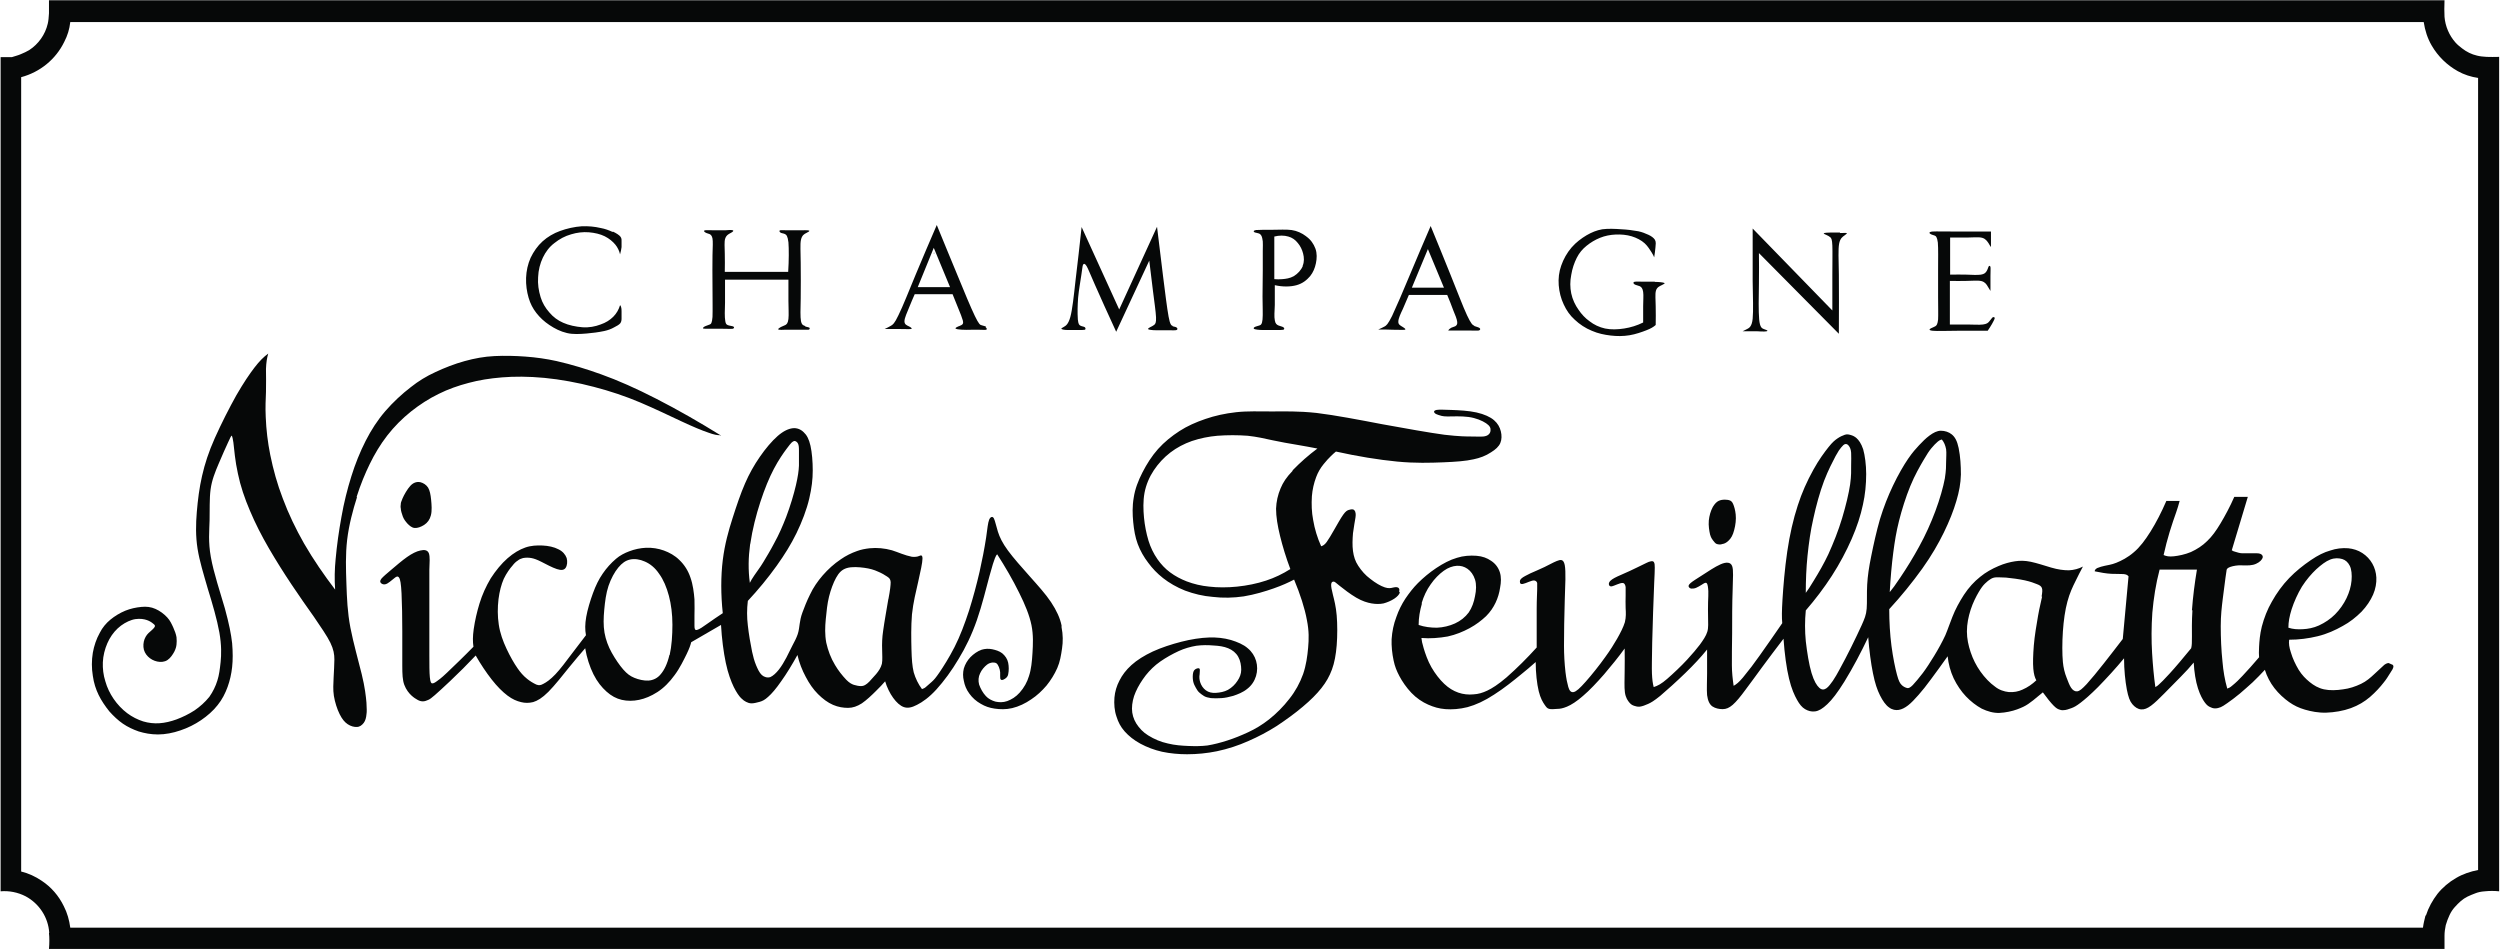
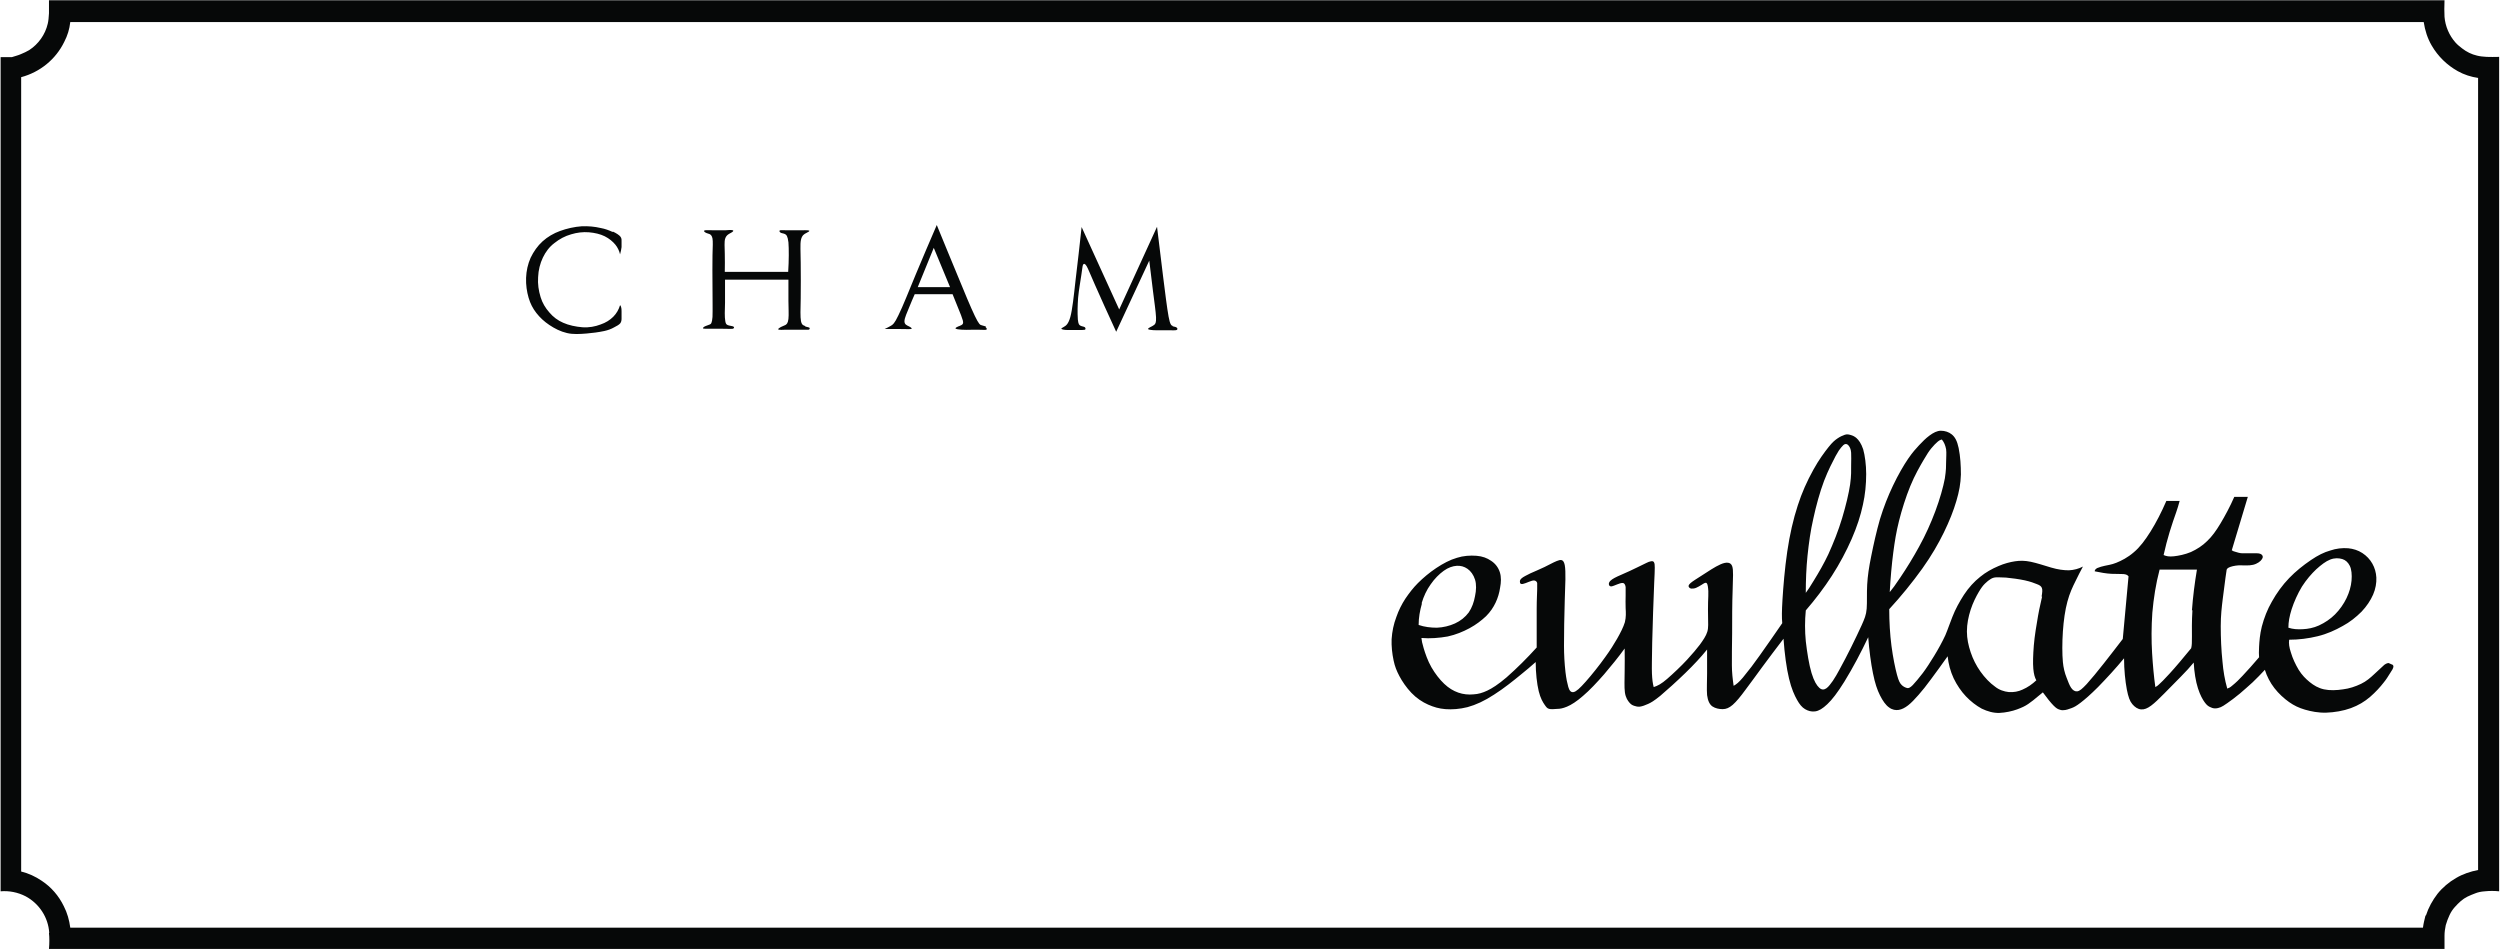
<svg xmlns="http://www.w3.org/2000/svg" id="uuid-7dd9530d-c4f1-46ce-b1ae-06c0e03dd3c8" width="35.18mm" height="13.35mm" viewBox="0 0 99.72 37.86">
  <g id="uuid-eb8fd84d-fa0d-4c66-b0af-6579edcb1561">
    <g>
      <path d="m1.94,37.22c-.04-.61-.4-1.16-.94-1.45-.31-.16-.66-.23-1-.2V2.28h.45c.12-.04.25-.07.36-.12.12-.05.23-.1.33-.16.37-.24.64-.62.74-1.05.03-.12.04-.26.05-.42,0-.17,0-.34,0-.52h95.6c-.01.24-.01.48,0,.66.03.38.19.75.44,1.03.08.09.17.16.26.23.18.14.38.24.6.29.12.03.23.04.38.05.15,0,.32.01.5,0v33.3c-.19-.02-.38-.02-.57,0-.16.01-.28.04-.38.08s-.21.08-.31.13c-.1.05-.19.11-.27.18s-.16.15-.24.24c-.08.09-.15.19-.21.32-.06.13-.11.26-.15.4-.03.14-.05.28-.05.42,0,.16,0,.34,0,.53H1.93c.02-.23.02-.46,0-.63h0Zm94.85-.69c.1-.31.26-.6.46-.86.2-.25.46-.47.74-.63.27-.16.57-.26.88-.32V3.11c-.28-.04-.56-.13-.81-.27-.43-.24-.79-.59-1.04-1.02-.17-.29-.27-.61-.32-.94H2.78c-.03.28-.11.54-.24.79-.34.7-.97,1.21-1.72,1.41v31.7c.29.07.57.2.82.37.38.25.68.6.88,1.01.14.27.22.56.26.86h93.89c.02-.16.06-.32.1-.48h0Z" style="fill:#060808; fill-rule:evenodd;" />
-       <path d="m14.21,19.82c.16-.5.33-.91.52-1.3s.42-.78.7-1.14c.28-.36.6-.68.95-.96.34-.27.71-.51,1.1-.7.38-.19.78-.33,1.2-.44.41-.11.84-.18,1.33-.22s1.05-.04,1.69.02c.63.06,1.34.19,1.98.36.65.17,1.25.37,1.84.62s1.17.53,1.64.75c.47.22.83.37,1.07.45.24.09.37.11.5.11-.84-.52-1.69-1.01-2.57-1.46-.8-.41-1.52-.73-2.19-.97-.58-.21-1.17-.39-1.78-.53-.41-.09-.83-.15-1.25-.18-.41-.03-.82-.04-1.23-.02-.41.02-.79.09-1.19.2s-.81.27-1.17.44c-.35.16-.68.36-.98.6-.34.26-.71.6-1.02.96s-.56.75-.78,1.18c-.23.45-.42.93-.57,1.41-.16.51-.3,1.06-.4,1.64-.1.55-.18,1.11-.23,1.67-.04.4-.05.81-.02,1.22-.45-.59-.87-1.2-1.24-1.84-.33-.58-.62-1.18-.85-1.8-.22-.57-.38-1.15-.5-1.74-.1-.5-.16-1-.18-1.51-.02-.41,0-.69.01-1s0-.66,0-.92c.01-.26.04-.44.09-.61-.19.14-.35.3-.55.56s-.43.6-.72,1.1c-.28.5-.61,1.15-.86,1.71s-.4,1.03-.51,1.51c-.11.48-.17.96-.21,1.44-.04.48-.05.97.03,1.47.08.5.24,1.01.41,1.6.18.58.37,1.23.46,1.74.09.51.08.89.05,1.18s-.06.52-.13.74c-.07.23-.18.45-.32.65-.17.21-.37.39-.59.54-.23.15-.48.27-.72.36-.47.17-.89.21-1.33.08-.22-.07-.44-.18-.64-.33s-.39-.35-.54-.57c-.15-.22-.26-.45-.33-.7-.08-.25-.11-.51-.1-.76.01-.26.08-.53.18-.76.1-.23.24-.43.41-.59.17-.16.38-.28.57-.34.19-.06.38-.05.51-.02s.22.08.29.13c.07.05.12.09.12.13s-.05.1-.13.17c-.08.07-.18.15-.24.26-.07.12-.1.26-.09.41s.08.28.18.38c.1.1.23.17.37.2.14.03.29.02.41-.06.12-.08.21-.22.27-.33.06-.12.08-.2.09-.29s.01-.18,0-.29c-.02-.12-.07-.26-.13-.39s-.12-.27-.24-.4c-.13-.14-.29-.26-.47-.34-.18-.08-.36-.1-.56-.08-.22.02-.44.07-.64.15-.22.09-.43.22-.6.36-.17.14-.32.32-.42.52-.14.25-.23.52-.28.8-.05.3-.05.62,0,.92.04.29.12.53.23.76.11.23.27.46.43.66.17.19.35.36.54.49s.4.23.63.31c.23.07.48.12.77.12s.6-.06.89-.16c.3-.1.58-.24.83-.41.25-.17.48-.37.66-.6.18-.22.31-.48.4-.73.09-.25.15-.51.18-.79s.03-.59,0-.95c-.04-.36-.12-.77-.29-1.39-.18-.62-.45-1.43-.56-2.05-.11-.62-.06-1.04-.05-1.47.01-.42-.01-.85.04-1.23.05-.37.18-.69.32-1.02.14-.33.29-.67.38-.86.09-.19.11-.24.13-.26.02-.01.04.01.08.27.03.26.07.75.18,1.24.1.49.27.99.48,1.48.21.5.46.99.75,1.49.29.5.6.99.92,1.47.31.46.6.88.88,1.27.27.4.53.77.66,1.04s.16.46.16.67c0,.22-.02.46-.03.71s-.03.49.01.74.13.53.23.73c.1.2.2.32.32.4.12.08.26.12.37.11.11,0,.2-.07.27-.16s.1-.22.11-.34c.02-.12.01-.23,0-.47-.02-.24-.06-.61-.19-1.14s-.33-1.23-.45-1.85c-.12-.63-.14-1.18-.16-1.76s-.04-1.15.03-1.75c.07-.59.23-1.19.39-1.69h0Z" style="fill:#060808; fill-rule:evenodd;" />
-       <path d="m16.73,19.24c-.13-.02-.26.02-.38.15s-.25.36-.31.5-.07.18-.07.23c0,.04-.02.09,0,.17,0,.08.04.21.08.32s.11.2.19.29c.08.08.17.16.28.17.12.01.25-.04.38-.12.14-.09.23-.22.27-.38.05-.18.03-.43.01-.63-.02-.2-.05-.36-.12-.48-.07-.11-.19-.19-.32-.22h0Zm12.02-1.84s0-.02-.01-.02c0,0-.02,0-.01.02,0,0,.02,0,.03,0Zm13.59,7.56c-.06-.29-.2-.6-.42-.93-.22-.33-.53-.67-.85-1.03-.32-.36-.65-.73-.87-1.03-.22-.3-.33-.53-.4-.75-.07-.22-.11-.43-.16-.53s-.14-.07-.19.05c-.05.13-.07.35-.12.71-.07.46-.16.91-.26,1.36-.12.52-.26,1.04-.42,1.55-.17.52-.36,1.03-.58,1.46s-.45.79-.6,1.01c-.15.22-.22.3-.31.38-.08.07-.16.14-.24.21-.04.04-.1.06-.15.08-.15-.2-.26-.43-.33-.67-.06-.25-.08-.52-.09-.92-.01-.4-.02-.91.02-1.39.05-.48.16-.91.25-1.31s.17-.76.17-.92c0-.16-.07-.13-.14-.1s-.16.04-.28.03c-.14-.03-.28-.07-.41-.12-.14-.05-.26-.1-.39-.14-.29-.08-.59-.11-.89-.08-.17.02-.34.05-.5.11-.23.08-.45.19-.65.33-.27.18-.51.4-.72.64-.2.23-.38.49-.51.77-.13.26-.23.52-.3.71s-.09.32-.11.45c-.02.13-.03.27-.08.42-.05.15-.13.3-.21.45-.08.15-.15.31-.24.48-.09.17-.19.34-.3.48-.11.14-.23.25-.34.3-.12.04-.25,0-.34-.08-.1-.09-.17-.25-.23-.39-.07-.17-.12-.35-.16-.54-.07-.35-.13-.69-.17-1.05-.04-.33-.04-.65,0-.98.41-.44.8-.91,1.15-1.4.32-.45.57-.85.79-1.3.22-.45.41-.95.51-1.38s.14-.77.14-1.12c0-.36-.03-.72-.09-.99s-.15-.43-.27-.54c-.12-.12-.28-.18-.44-.16-.17.02-.37.11-.6.31s-.49.51-.71.83c-.23.33-.43.69-.59,1.06-.18.41-.34.89-.5,1.39-.16.5-.31,1.03-.39,1.67-.08.64-.08,1.39,0,2.12-.21.14-.42.28-.6.41-.18.13-.34.24-.43.26-.09.02-.1-.06-.1-.17,0-.11,0-.24,0-.41s.01-.37,0-.64c-.02-.26-.06-.59-.16-.87-.09-.27-.24-.51-.44-.7-.18-.18-.4-.3-.62-.38s-.47-.12-.71-.11c-.23.01-.46.06-.67.14-.19.07-.38.17-.53.3-.2.17-.38.37-.53.59-.16.23-.28.48-.39.78-.11.3-.22.66-.27.95s-.05.51-.01.73c-.18.24-.37.48-.58.76-.21.28-.44.59-.64.8-.2.21-.36.32-.48.38-.11.06-.17.07-.28.03-.13-.06-.26-.14-.37-.23-.15-.12-.27-.26-.38-.42-.14-.2-.3-.48-.44-.78s-.26-.62-.31-.97c-.05-.33-.05-.67-.01-1.01.04-.31.11-.58.21-.81.11-.23.25-.42.35-.53.06-.08.13-.15.21-.2.06-.05.13-.08.21-.1.11-.02.22-.02.33,0,.11.02.22.06.4.15.18.09.43.23.62.29.18.06.29.04.35-.05s.08-.25.04-.39c-.05-.14-.16-.27-.33-.35-.17-.09-.4-.14-.63-.15s-.46,0-.69.08c-.23.08-.47.22-.71.43s-.47.49-.67.8c-.19.32-.34.65-.45,1.01-.1.33-.18.67-.23,1.02-.04.29-.04.5-.01.7-.39.4-.8.79-1.05,1.03s-.36.31-.43.36-.13.08-.17.07c-.04,0-.07-.05-.09-.24-.02-.19-.02-.52-.02-.89,0-.37,0-.77,0-1.19,0-.42,0-.85,0-1.23,0-.38,0-.7,0-.98.01-.28.03-.53-.02-.66-.05-.13-.18-.15-.34-.11-.15.03-.33.12-.53.26-.2.14-.43.34-.62.5-.19.16-.33.28-.4.36-.07.09-.06.14-.02.18s.1.06.16.05c.06-.01.13-.05.19-.1s.14-.11.2-.16.12-.08.17-.01c.05.07.08.24.1.63s.03.98.03,1.51,0,1.02,0,1.37c0,.35.01.58.08.77.07.19.19.34.29.43.1.09.17.13.24.17s.14.06.21.06c.08,0,.15-.03.22-.06.07-.03.13-.08.26-.19.13-.11.32-.29.61-.56.35-.33.69-.67,1.02-1.02.2.35.42.68.64.96s.43.49.63.64c.2.15.37.22.54.26.16.04.31.04.48,0,.17-.05.36-.16.61-.41s.58-.67.83-.98c.26-.32.45-.54.64-.76.06.37.18.74.33,1.04s.33.52.52.69c.19.17.39.28.61.33.22.05.45.05.69,0s.48-.15.73-.31.49-.4.69-.68c.21-.28.37-.62.48-.84.11-.23.15-.35.18-.47l1.19-.69c.03.54.1,1.08.19,1.51s.21.74.32.97c.11.22.21.36.29.44s.14.12.2.15c.06.03.13.06.22.06.09,0,.21-.03.32-.06.11-.03.21-.08.34-.2.14-.12.32-.33.52-.62.21-.29.44-.67.65-1.05.07.31.19.61.33.87.14.27.3.5.49.69.19.19.39.34.6.43s.41.12.6.12c.19,0,.36-.06.55-.18.19-.13.4-.33.56-.49s.27-.27.37-.39c.07.24.19.48.32.66.13.18.28.32.43.37s.31.02.52-.09c.22-.11.49-.3.78-.62s.61-.75.88-1.21c.28-.46.52-.95.73-1.55.21-.6.38-1.31.5-1.75.12-.44.18-.62.22-.72.04-.1.06-.13.09-.16.32.5.62,1.01.88,1.54.24.48.41.9.49,1.29.08.4.06.77.04,1.11-.02.34-.05.65-.14.92-.07.24-.2.47-.37.66-.15.17-.33.28-.5.34-.17.06-.33.05-.47.02-.14-.04-.28-.11-.38-.22-.12-.13-.21-.29-.27-.46-.04-.15-.03-.31.04-.45.06-.14.18-.27.27-.34.06-.05.14-.08.22-.09.06,0,.11,0,.16.03.08.06.14.23.15.36,0,.06,0,.12,0,.17,0,.06,0,.11.04.13.03.02.09,0,.15-.04.07-.04.12-.11.13-.18.03-.15.03-.31,0-.46-.03-.15-.12-.28-.24-.38-.12-.09-.26-.13-.4-.16-.14-.03-.29-.02-.42.02-.17.06-.32.17-.45.3-.12.13-.21.28-.26.45-.04.16-.04.33,0,.49.03.17.1.35.22.51.12.17.28.31.46.41.17.1.34.16.55.19.21.03.45.04.7-.02.26-.06.53-.19.76-.35.23-.15.43-.34.61-.55.17-.21.32-.45.43-.7s.15-.51.19-.78.04-.55-.02-.85h0Zm-12.42-3.27c.08-.55.23-1.14.4-1.66.17-.52.35-.96.54-1.32.19-.36.38-.63.5-.79s.16-.21.2-.25c.04-.04.1-.08.14-.07s.09.04.12.1c.03.06.04.13.04.28,0,.15,0,.38,0,.6-.01.22-.04.43-.12.78s-.23.85-.39,1.27c-.14.36-.29.71-.48,1.05-.15.29-.3.53-.43.75s-.27.39-.36.53-.14.21-.18.3c-.07-.51-.06-1.02.01-1.53h0Zm-3.23,4.45c-.08.35-.21.61-.35.77-.12.15-.3.24-.49.25-.18.01-.39-.04-.56-.11-.17-.07-.29-.16-.44-.33s-.32-.42-.46-.67-.24-.52-.29-.8c-.05-.29-.04-.6-.01-.92.03-.32.07-.65.17-.95.1-.29.24-.55.39-.73.15-.18.29-.28.47-.32.18-.04.39-.01.59.08.21.09.41.25.57.49.17.23.3.54.39.88s.14.73.14,1.15c0,.42-.03.86-.11,1.21h0Zm8.74-2.25c-.06.37-.16.91-.21,1.28-.04.26-.05.52-.04.77,0,.2.02.39-.01.55-.04.16-.13.29-.23.41-.09.1-.18.2-.27.3-.07.07-.11.1-.16.13-.05.03-.1.05-.18.05s-.18-.02-.28-.05c-.09-.03-.18-.08-.3-.2-.17-.18-.32-.37-.45-.59-.17-.28-.28-.58-.35-.89-.06-.32-.05-.63-.02-.94s.06-.62.13-.9.17-.55.28-.75c.11-.2.23-.33.43-.39.2-.06.48-.04.7-.01.22.03.39.08.54.15.15.06.28.14.37.2.09.06.13.1.14.22,0,.12-.02.31-.09.68h0Zm20.38-.29c.03-.07,0-.13-.04-.15-.05-.03-.12-.02-.21,0-.08.02-.17.04-.32-.01-.16-.05-.38-.18-.58-.34-.19-.14-.35-.32-.48-.52-.12-.18-.18-.37-.21-.59s-.02-.47,0-.71c.03-.25.08-.49.1-.63.02-.14,0-.19-.01-.23-.02-.04-.04-.08-.09-.09-.05-.01-.11,0-.17.02-.06.02-.12.05-.22.19-.1.14-.24.39-.36.6-.12.21-.22.38-.3.49-.08.11-.15.15-.22.17-.15-.33-.26-.69-.32-1.05-.06-.31-.07-.63-.05-.95.02-.26.08-.52.17-.76.07-.19.17-.36.3-.52.11-.14.21-.24.29-.32.08-.08.14-.13.2-.18.85.19,1.71.33,2.44.4s1.33.05,1.84.03.9-.05,1.21-.12c.25-.05.49-.14.7-.28.18-.11.31-.23.37-.37s.06-.31.02-.47c-.04-.16-.12-.31-.27-.44s-.39-.24-.7-.31c-.31-.07-.71-.09-1-.1s-.5-.02-.6,0-.11.07-.08.11c.03.04.09.07.16.09s.15.06.36.06c.21,0,.54-.02.84.02s.55.15.7.25.19.19.18.28c0,.11-.08.2-.19.23-.12.04-.31.02-.54.02s-.5,0-1.11-.07c-.6-.08-1.54-.25-2.48-.42-.94-.18-1.88-.36-2.62-.45-.74-.08-1.28-.06-1.78-.06s-.98-.02-1.43.03-.85.14-1.23.27-.72.28-1.03.48-.61.44-.86.72-.45.6-.62.93-.3.67-.35,1.01c-.06.34-.05.67-.02.98.03.31.08.6.18.87.1.27.25.53.42.75.17.23.35.42.59.61.24.19.55.37.88.5.35.13.72.22,1.1.25.41.05.83.04,1.24-.02.43-.07.86-.2,1.2-.32s.58-.23.81-.35c.24.57.43,1.16.51,1.61.09.45.08.77.05,1.11-.03.34-.08.7-.2,1.05-.13.36-.31.69-.55.99-.24.31-.51.58-.81.82-.28.22-.55.38-.83.51s-.55.24-.83.33c-.28.09-.55.16-.8.2-.25.03-.49.03-.75.02-.26-.01-.55-.03-.83-.1-.28-.06-.54-.17-.78-.32-.2-.12-.36-.29-.48-.48-.11-.18-.17-.38-.17-.59,0-.21.05-.45.15-.67.1-.23.24-.45.4-.66.16-.2.35-.39.58-.55.23-.16.48-.3.74-.42.22-.1.46-.17.7-.21.23-.03.46-.03.68-.01.22.01.42.04.59.11.17.07.31.18.4.34s.12.35.12.52c0,.16-.06.31-.15.44-.09.14-.22.27-.38.36-.15.08-.32.11-.48.12s-.29-.02-.4-.1c-.11-.08-.19-.2-.23-.33-.03-.1-.04-.21-.02-.31,0-.1.02-.18,0-.22-.03-.04-.09-.02-.14,0-.06.03-.1.07-.12.16s-.02.22,0,.33.07.2.11.27c.04.07.08.14.14.19s.12.1.19.14c.07.04.15.06.27.08.12.01.27.01.42,0,.15-.01.29-.04.47-.09.18-.06.39-.14.56-.28.17-.13.29-.31.35-.51.12-.4,0-.84-.33-1.11-.17-.15-.41-.25-.67-.33-.28-.08-.58-.11-.87-.1-.33.01-.72.07-1.11.17-.39.1-.79.23-1.14.39-.34.16-.63.34-.85.54s-.37.4-.48.62c-.11.21-.18.44-.2.68-.02.25,0,.52.08.75.07.23.17.42.33.6s.37.35.63.49.55.25.86.32c.33.07.67.1,1,.1.4,0,.8-.04,1.19-.12.43-.09.86-.23,1.26-.41.39-.17.77-.37,1.13-.6.36-.24.71-.49,1.04-.77.31-.26.55-.5.74-.74s.32-.47.42-.74c.1-.27.16-.59.19-.97.03-.38.03-.83,0-1.19s-.1-.62-.15-.82c-.05-.2-.08-.34-.07-.43s.06-.1.1-.1c.04,0,.08.04.24.17.15.12.42.33.66.47s.44.2.61.23c.18.03.33.03.48,0,.15-.04.31-.11.43-.19s.19-.16.22-.24h0Zm-4.25-4.81c-.25.26-.38.46-.48.7-.11.26-.17.53-.18.81,0,.32.06.68.16,1.09s.24.87.41,1.32c-.3.19-.63.35-.97.46-.36.12-.76.2-1.15.24s-.78.04-1.12,0c-.31-.03-.61-.1-.9-.21-.23-.09-.46-.21-.66-.36-.19-.14-.36-.32-.5-.52-.16-.23-.28-.48-.36-.74-.09-.3-.15-.61-.18-.92-.03-.32-.04-.66.02-.99.06-.32.19-.63.37-.9.18-.27.4-.51.66-.71.26-.2.55-.35.86-.46.33-.11.67-.18,1.02-.21.4-.03.81-.03,1.21,0,.37.04.67.11.99.18.32.07.67.13.97.18.3.05.56.1.82.15-.35.26-.68.55-.99.87h0Zm16.79,2.79c.04.05.08.11.14.13.07.02.15.03.22,0,.08-.01.15-.05.21-.1.07-.06.16-.15.22-.32.06-.17.11-.4.11-.61s-.04-.37-.08-.49c-.04-.12-.08-.18-.14-.21-.06-.03-.14-.04-.22-.04-.08,0-.17.01-.25.05s-.15.11-.23.24c-.09.17-.14.35-.16.54-.02.21.02.43.05.56.04.14.08.18.12.24h0Z" style="fill:#060808; fill-rule:evenodd;" />
      <path d="m95.3,26.46s-.08,0-.17.07c-.09.08-.25.23-.4.37-.16.15-.32.29-.53.39-.23.11-.47.19-.72.22-.26.04-.53.05-.76,0-.23-.05-.41-.16-.57-.29s-.31-.28-.44-.49c-.13-.22-.24-.45-.31-.69-.07-.21-.09-.36-.07-.51.39,0,.77-.05,1.14-.14s.7-.24,1-.41c.28-.15.53-.35.75-.57.2-.21.36-.45.46-.68s.14-.47.13-.68c-.02-.4-.22-.76-.56-.98-.17-.11-.36-.17-.56-.19-.24-.02-.49.01-.72.09-.25.07-.49.19-.77.38-.31.21-.61.45-.87.72-.27.28-.5.6-.69.94-.18.31-.31.65-.4.99-.08.32-.1.61-.11.81s-.01.31,0,.42c-.23.27-.47.54-.66.74-.13.14-.26.27-.41.39-.09.08-.14.1-.2.12-.1-.35-.16-.71-.19-1.07-.05-.47-.07-.95-.07-1.42,0-.44.04-.76.08-1.09.04-.33.09-.67.11-.85s.04-.23.04-.27.01-.09.09-.13.23-.08.41-.09c.18,0,.39.02.56-.02s.3-.14.35-.22c.06-.08.04-.14,0-.18-.04-.04-.11-.06-.2-.06-.08,0-.18,0-.28,0-.1,0-.2,0-.3,0s-.21-.04-.28-.06c-.05-.01-.1-.03-.14-.06l.64-2.13h-.54c-.17.39-.37.76-.55,1.06s-.34.52-.53.7c-.19.19-.41.33-.65.44-.24.1-.49.15-.68.17s-.3,0-.41-.05c.07-.31.15-.63.24-.92.09-.3.19-.58.26-.78.05-.15.1-.3.14-.46h-.53c-.19.44-.41.87-.63,1.22s-.43.63-.67.83c-.24.21-.5.34-.7.42-.2.08-.34.09-.46.12-.1.02-.2.05-.3.09-.07.04-.1.08-.1.13.23.05.47.09.67.1s.37,0,.48.01c.11.01.16.04.2.09l-.23,2.5c-.25.33-.51.66-.76.98s-.5.62-.68.82c-.18.19-.28.28-.38.29-.09.01-.17-.04-.24-.14-.07-.1-.12-.25-.18-.4-.08-.2-.13-.41-.15-.63-.03-.31-.03-.78,0-1.22s.09-.86.18-1.19c.09-.34.21-.59.32-.81.11-.22.2-.41.3-.59-.17.09-.36.14-.56.15-.21,0-.44-.03-.71-.11s-.57-.18-.81-.23-.43-.05-.63-.02c-.2.03-.43.09-.66.19-.26.11-.51.25-.73.43-.24.19-.46.43-.65.72-.18.28-.34.57-.46.88-.11.27-.17.47-.28.73-.12.26-.29.57-.45.83-.16.26-.3.48-.45.68-.15.2-.3.37-.4.48-.1.1-.16.13-.22.12-.08-.02-.16-.06-.22-.12-.07-.07-.12-.15-.19-.41-.07-.26-.16-.69-.22-1.15s-.09-.97-.09-1.47c.47-.51.91-1.05,1.32-1.62.37-.52.64-.99.86-1.44s.39-.88.5-1.26c.11-.37.17-.69.18-1.05,0-.36-.02-.71-.09-1.06-.06-.29-.15-.44-.27-.54-.12-.1-.28-.15-.44-.15-.15,0-.3.08-.45.19-.15.11-.29.25-.42.39-.13.14-.25.27-.43.53s-.41.66-.61,1.08c-.2.42-.37.85-.52,1.34-.14.49-.25.98-.35,1.48-.09.44-.14.78-.16,1.13-.02.35,0,.7-.02.96s-.09.41-.2.66-.27.57-.43.9c-.15.3-.3.59-.46.88-.08.15-.16.29-.26.44-.08.11-.17.24-.26.3-.09.06-.18.07-.28-.02-.1-.09-.21-.26-.31-.59-.1-.33-.18-.83-.23-1.27-.04-.41-.04-.82,0-1.23.38-.44.73-.9,1.04-1.38s.58-.99.79-1.47c.21-.48.36-.94.45-1.37.09-.4.13-.81.13-1.22,0-.38-.05-.74-.12-.99-.08-.24-.18-.37-.27-.45-.07-.06-.15-.1-.23-.12-.07-.02-.14-.04-.23-.01s-.2.08-.3.15c-.1.07-.19.14-.35.34-.16.2-.39.51-.61.91-.25.45-.46.92-.62,1.42-.18.55-.32,1.16-.42,1.84s-.16,1.42-.19,1.91c-.03.49-.03.72-.01.95-.29.43-.6.86-.9,1.29-.21.3-.43.59-.67.88-.16.19-.26.27-.37.33-.04-.27-.07-.55-.07-.82,0-.33,0-.73.01-1.27,0-.54,0-1.23.02-1.72.01-.5.04-.81-.02-.97s-.23-.17-.46-.07c-.23.1-.52.3-.74.44s-.38.24-.46.31c-.08.07-.09.12-.07.15.02.04.05.06.1.07.05,0,.12,0,.19-.03s.14-.07.22-.12c.08-.05.16-.11.2-.07.05.04.06.18.07.32,0,.13,0,.26-.01.44,0,.18-.01.4,0,.61,0,.21.02.4-.03.57s-.17.34-.3.52c-.13.17-.28.35-.51.6-.23.25-.56.56-.79.76s-.38.28-.54.33c-.04-.15-.06-.31-.07-.54s0-.53.01-1.23c.02-.69.05-1.78.08-2.39s.03-.74,0-.8c-.02-.07-.08-.07-.13-.06-.06.01-.11.03-.17.06-.08.04-.19.09-.37.18s-.44.21-.65.3-.35.16-.43.24-.07.17-.03.2c.04.04.1.02.18-.01.08-.03.17-.07.24-.09.07-.02.12-.02.15,0,.03.02.06.07.07.15,0,.08,0,.2,0,.34s-.01.32,0,.5.02.35-.03.56c-.06.2-.18.43-.31.66-.13.22-.26.44-.48.74-.22.31-.53.7-.77.97s-.38.4-.49.42c-.11.02-.17-.07-.21-.21s-.08-.33-.11-.58c-.04-.35-.06-.71-.06-1.06,0-.5.01-1.18.03-1.8.02-.61.05-1.16,0-1.42-.05-.25-.17-.22-.32-.16s-.3.15-.49.24c-.19.09-.4.18-.56.25-.16.08-.28.14-.34.19-.06.05-.08.09-.08.13,0,.04,0,.08.04.1s.11,0,.19-.03c.08-.03.17-.07.24-.09.07-.02.11-.02.15,0,.04.02.06.05.07.09,0,.04,0,.09,0,.24s-.02.39-.02.79c0,.41,0,.97,0,1.54-.38.42-.78.82-1.2,1.19-.34.29-.58.44-.77.53s-.36.14-.55.15c-.2.02-.41,0-.61-.07-.2-.07-.38-.18-.56-.35s-.36-.4-.51-.66-.25-.56-.31-.76c-.06-.2-.08-.3-.09-.41.35.03.71,0,1.05-.06.32-.07.61-.19.87-.33s.48-.31.66-.48c.17-.17.29-.35.38-.54.09-.19.15-.39.18-.6.04-.21.05-.42-.01-.61-.06-.19-.18-.35-.35-.46-.16-.11-.34-.18-.58-.2-.26-.02-.53,0-.78.08-.28.08-.56.23-.83.41s-.52.39-.73.6c-.19.19-.35.4-.5.62-.15.23-.27.47-.36.73-.11.29-.17.58-.19.89-.01.28.02.57.08.85.05.24.12.41.23.62.11.21.28.46.48.67.2.21.44.37.67.47s.43.16.69.18c.26.02.56,0,.88-.08.33-.09.68-.25,1.06-.5.38-.24.79-.57,1.07-.8.2-.16.4-.33.59-.5,0,.43.05.87.12,1.16s.17.45.24.55c.07.1.1.14.18.16.08.02.19.01.31,0,.12,0,.23-.02.4-.09.17-.07.39-.21.64-.43.26-.22.55-.53.84-.86.28-.33.56-.67.82-1.03,0,.31.01.62,0,.92,0,.31-.02.61.01.83.03.22.12.34.19.42.07.08.13.1.19.12s.13.04.22.03.22-.06.33-.11.22-.11.48-.32c.25-.21.66-.58,1-.91s.62-.63.87-.94c0,.31,0,.63,0,.95s-.02.64,0,.87c.03.23.1.37.21.45.12.08.27.11.41.11.14,0,.26-.05.4-.17.15-.13.32-.34.51-.6.2-.26.41-.56.67-.91.26-.35.55-.74.85-1.13.04.59.12,1.18.22,1.59.1.42.22.67.32.85s.2.3.32.37c.12.07.25.11.4.09s.3-.11.49-.29.4-.45.68-.9c.35-.57.66-1.16.95-1.77.04.52.11,1.05.19,1.44.08.4.17.66.28.88s.23.39.36.48c.13.1.27.12.39.1s.24-.08.37-.18c.13-.1.27-.25.42-.42.15-.17.31-.37.5-.63s.43-.58.66-.91c.03.3.11.6.24.88.13.27.3.52.49.72.19.2.41.37.63.49.23.11.47.18.71.17s.51-.07.7-.14.32-.13.45-.22.27-.2.36-.28c.1-.08.16-.13.22-.18.15.21.32.42.43.53s.16.13.21.15.11.04.19.03c.09,0,.2-.04.31-.08.11-.04.2-.09.37-.22s.39-.32.69-.62c.36-.37.71-.75,1.04-1.15,0,.46.05.92.11,1.24.06.31.12.47.22.59.1.12.22.2.35.21s.25-.04.4-.15c.15-.11.31-.27.52-.48.21-.21.46-.47.67-.68s.36-.38.51-.56c.02.38.08.75.17,1.03s.19.45.27.56c.08.11.14.15.2.18.06.03.13.06.21.06s.16-.02.23-.05c.07-.03.13-.07.26-.16s.32-.23.5-.38.34-.3.51-.45c.17-.16.33-.33.49-.5.08.26.21.51.38.73.17.22.39.42.59.56.2.14.39.23.63.3.24.07.53.13.85.12s.68-.07.98-.18.55-.26.77-.45.41-.4.54-.57c.1-.12.18-.25.26-.38.07-.1.13-.2.13-.26,0-.06-.04-.08-.08-.09h0Zm-19.77-4.4c.06-.46.12-.83.23-1.27s.27-.95.45-1.39.39-.8.53-1.04.22-.36.31-.47c.09-.11.18-.2.25-.26s.12-.08.17-.09c.09.11.14.23.17.39.02.15,0,.33,0,.5,0,.17,0,.33-.05.66-.06.33-.2.83-.38,1.31-.18.48-.39.95-.65,1.42-.23.42-.48.83-.75,1.23-.2.3-.31.45-.42.58.03-.55.08-1.11.14-1.57h0Zm-3.42.11c.05-.49.12-.99.23-1.47.11-.51.26-1.06.43-1.51.17-.44.35-.78.46-.99.11-.2.16-.27.22-.34s.11-.13.17-.14.11.03.15.09c.04.06.07.13.08.26s0,.31,0,.5.01.4-.04.76c-.05.35-.17.85-.32,1.35s-.35,1-.55,1.44c-.17.36-.37.71-.58,1.05-.15.25-.23.37-.32.49,0-.5.02-1,.07-1.49h0Zm-15.4,1.9c.08-.27.2-.53.36-.75.15-.22.34-.41.52-.54.18-.13.36-.19.52-.2s.3.03.43.12c.13.09.24.24.3.43s.05.43,0,.66c-.04.23-.12.46-.25.65-.14.19-.33.34-.55.44s-.47.16-.72.17c-.25,0-.5-.03-.73-.11,0-.29.05-.57.13-.85h0Zm24.76-.26c-.03.17-.1.41-.16.76s-.14.81-.17,1.19-.04.7-.02.93c.02.22.06.35.12.46-.16.15-.34.28-.55.37-.17.08-.35.11-.54.1-.2-.02-.4-.09-.56-.22-.2-.14-.41-.36-.58-.6-.17-.24-.3-.5-.39-.77s-.15-.54-.15-.83c0-.3.06-.59.15-.87.09-.28.22-.53.32-.7.1-.17.17-.26.25-.34s.17-.15.24-.19c.07-.04.14-.06.22-.06.08,0,.18,0,.38.01.21.02.52.06.75.11.23.05.38.11.48.15.11.04.17.08.2.15.03.07.02.18-.01.35h0Zm6,.54c-.03.47-.02.81-.02,1.05,0,.23,0,.35-.03.47-.31.38-.63.76-.86,1.01s-.34.36-.42.43c-.04.04-.09.08-.15.11-.06-.43-.1-.87-.13-1.36s-.03-1.05.01-1.61c.05-.57.14-1.15.29-1.72h1.49c-.09.54-.16,1.08-.2,1.63Zm3.96-.04c.09-.28.24-.62.41-.9.18-.28.38-.51.57-.69.2-.18.38-.32.56-.39s.34-.06.48-.02c.13.04.23.13.3.27s.09.36.07.59c-.02.23-.09.47-.2.7s-.27.46-.46.65c-.18.18-.4.33-.64.44-.22.1-.44.14-.65.15s-.39,0-.57-.06c0-.23.04-.45.13-.74h0Zm-52.11-11.28s-.11-.03-.17-.05c-.06-.01-.11-.04-.27-.37s-.43-.98-.7-1.64c-.27-.66-.55-1.32-.82-1.99-.28.65-.56,1.3-.83,1.95-.27.65-.53,1.31-.7,1.65-.16.34-.23.38-.3.42s-.16.09-.25.13c.19,0,.37,0,.57,0,.2,0,.41.01.48,0s0-.07-.09-.11c-.08-.04-.17-.07-.17-.2,0-.13.11-.36.19-.56.08-.2.15-.36.22-.52h1.51c.08.19.15.38.23.57.08.19.15.37.18.48s0,.15-.05.18-.09.04-.14.06-.12.06-.1.08c.04.05.39.06.63.05.12,0,.22,0,.32,0s.22.01.27,0c.05-.02.02-.07-.02-.1h0Zm-2.72-1.57l.64-1.57.65,1.57h-1.29Zm-4.49,1.55c-.07-.02-.14-.04-.17-.2-.03-.16-.02-.47-.01-.9,0-.43.01-.99,0-1.42,0-.43-.03-.74.01-.92.04-.18.13-.23.21-.27.08-.04.16-.08.11-.1-.05-.02-.22-.01-.39-.01-.17,0-.34,0-.47,0s-.24-.01-.29,0-.03.06.01.09.12.03.18.06c.06.03.11.08.14.33.02.26.02.72-.01,1.18h-2.53c0-.25.01-.49,0-.73,0-.24-.03-.48.02-.61.05-.14.16-.18.23-.22s.12-.08.07-.1c-.05-.02-.18-.01-.31,0-.13,0-.26,0-.41,0s-.32-.01-.39,0c-.07.02-.03.06.02.09s.11.04.16.06c.05.02.1.07.12.18.02.12.01.32,0,.66,0,.34-.01.82,0,1.29,0,.47.01.93,0,1.18-.02.25-.06.28-.11.3-.05.02-.1.04-.16.06s-.12.07-.11.09c0,.02.09.02.24.02.15,0,.35,0,.54,0,.18,0,.34.01.41,0,.07-.02.06-.07.02-.09-.04-.02-.1-.02-.17-.04s-.13-.03-.15-.18c-.03-.15-.02-.44-.01-.73,0-.3,0-.61,0-.92h2.53c0,.28,0,.56,0,.84,0,.28.02.56,0,.73s-.07.21-.12.24c-.06.03-.12.05-.18.08s-.11.07-.11.09c0,.02.07.03.25.02.18,0,.47,0,.65,0s.27,0,.31,0c.05-.01.06-.05.04-.08-.03-.02-.1-.03-.17-.05h0Zm-7.68-3.75c-.15-.07-.31-.13-.48-.16-.25-.06-.51-.08-.76-.07-.29.02-.6.09-.87.19-.25.09-.49.23-.69.41-.2.18-.36.41-.48.66-.11.25-.17.52-.18.8-.01.28.03.55.1.79.07.24.17.43.31.61.14.18.31.34.52.48s.44.26.7.32c.25.06.52.04.78.02.24-.02.47-.05.71-.1.14-.03.28-.08.4-.15.1-.05.19-.1.24-.16.04-.06.05-.11.05-.19,0-.08,0-.19,0-.27,0-.06,0-.13-.02-.19-.01-.04-.02-.06-.04-.07-.05.17-.14.33-.27.46-.13.13-.3.24-.51.31-.21.08-.46.13-.72.11s-.55-.08-.77-.18c-.21-.09-.4-.23-.55-.41-.16-.18-.28-.38-.35-.61-.08-.26-.12-.53-.1-.8.01-.28.08-.55.19-.78.11-.23.26-.43.46-.58.2-.16.42-.28.67-.35.23-.07.47-.1.71-.08.23.02.45.07.63.16s.32.21.42.33c.09.11.16.25.19.39.03-.1.05-.21.06-.29,0-.08,0-.15,0-.21,0-.06.01-.13-.04-.2s-.18-.15-.31-.21h0Zm22.35,3.75c-.06-.02-.11-.05-.17-.38s-.14-.97-.22-1.61c-.08-.65-.16-1.31-.24-1.97l-1.51,3.3-1.5-3.29c-.08.73-.16,1.47-.24,2.11-.07.64-.13,1.19-.21,1.48s-.18.35-.25.39c-.07.04-.13.07-.1.09s.12.04.25.04c.13,0,.28,0,.41,0s.23,0,.27-.01c.04-.02.03-.07,0-.1-.04-.03-.11-.03-.17-.06s-.09-.06-.11-.25c-.02-.29-.01-.57.01-.86.03-.34.1-.69.13-.92.04-.23.04-.36.07-.41s.08-.04.14.06c.06.1.13.29.33.74.2.45.52,1.17.85,1.88l1.32-2.84c.05.41.1.83.15,1.23s.11.8.12,1.03-.03.27-.08.31c-.05.04-.1.06-.16.09-.05.03-.1.06-.07.08s.16.04.32.04c.16,0,.35,0,.5,0,.15,0,.26.01.31-.01.05-.02.04-.07,0-.1-.04-.03-.1-.03-.16-.05h0Z" style="fill:#060808; fill-rule:evenodd;" />
-       <path d="m37.28,10.11s0-.02-.01-.02c-.02,0-.04,0-.04.01s.04.01.05,0h0Zm36.12-.83c-.12,0-.25,0-.37,0-.12,0-.25.01-.27.03s.05.04.11.07c.05.02.1.05.15.09.04.04.07.08.08.33s0,.71,0,1.17c0,.47,0,.94,0,1.42l-3.18-3.27c0,.7,0,1.4,0,2.1.01.64.03,1.19,0,1.5s-.14.37-.22.41c-.06.03-.12.06-.18.09h.57c.14.01.22.01.29.01.07,0,.13-.01.13-.03,0-.02-.07-.04-.15-.07-.07-.03-.15-.06-.18-.38-.03-.32-.02-.93-.01-1.42s0-.86,0-1.23l3.19,3.22c0-.87.01-1.74,0-2.36s-.03-1.01.01-1.23c.04-.22.14-.28.21-.33.07-.05.12-.09.09-.1s-.14,0-.26,0h0Zm6.08,3.4s-.07.09-.12.15-.1.1-.25.12c-.15.02-.4,0-.63,0-.24,0-.47,0-.69,0v-1.74c.22,0,.44.01.66,0,.23,0,.46-.03.61.01.14.04.2.14.24.21.04.07.08.13.11.18,0-.21,0-.42,0-.59,0-.17.01-.31,0-.37-.02-.06-.06-.05-.08,0s-.04.12-.08.18c-.04.06-.09.11-.22.13-.14.02-.35.01-.57,0s-.44,0-.66,0v-1.48c.22,0,.44,0,.67,0,.23,0,.47-.03.61.01s.2.14.25.21c.04.07.07.12.1.16v-.62c-.49,0-.98,0-1.4,0-.42,0-.78-.01-.94,0-.16.02-.12.07-.07.1.05.03.11.04.16.06.05.02.1.05.13.28.02.23.01.67.01,1.07,0,.37,0,.74,0,1.11,0,.35.01.7,0,.89-.02.19-.06.24-.11.27-.05.03-.11.05-.17.08-.06.03-.12.08.06.1.18.02.59,0,1,0s.8,0,1.2,0c.06-.09.12-.18.17-.27.05-.09.1-.18.11-.23,0-.05-.05-.06-.09-.03h0Zm-13.48-1.44c-.16,0-.34,0-.49,0-.15,0-.27-.01-.32.01-.05.02-.03.07.02.1.05.03.13.04.2.07.07.03.12.09.14.23s0,.35,0,.57c0,.22,0,.43,0,.65-.24.12-.5.2-.76.24s-.52.05-.76,0c-.23-.05-.44-.15-.62-.29-.17-.12-.32-.28-.44-.46-.13-.18-.24-.41-.29-.65s-.05-.49,0-.74c.04-.25.12-.48.22-.68s.23-.35.39-.48c.16-.13.34-.24.54-.32.2-.08.4-.12.62-.13s.44.01.64.07.39.16.52.28c.13.12.21.26.27.35.06.1.09.15.11.21.02-.13.04-.27.05-.39.01-.12.03-.22-.02-.31-.05-.08-.15-.15-.26-.2-.13-.06-.26-.11-.4-.14-.22-.04-.45-.07-.68-.08-.26-.02-.53-.03-.76,0-.23.04-.42.12-.63.24-.2.12-.42.28-.6.49s-.32.46-.41.72c-.09.25-.12.52-.1.78.02.27.09.54.2.77.11.24.25.44.44.61.19.18.43.34.68.44.25.11.5.16.75.19.25.03.5.03.75-.01s.5-.13.68-.2c.18-.07.28-.13.37-.21,0-.25.01-.51,0-.75,0-.25-.03-.48.01-.62.04-.14.15-.18.23-.22s.15-.07.1-.09c-.04-.02-.2-.04-.36-.04h0Zm-13.9-1.81c-.17-.13-.37-.22-.58-.25-.23-.03-.49-.01-.76-.01-.27,0-.54,0-.66.01-.12.02-.1.07-.06.09s.1.02.15.04c.05.01.09.04.12.09.03.05.05.14.06.23s0,.19,0,.38c0,.19,0,.46,0,.78,0,.32-.01.69-.01,1.05s.02.71,0,.91-.07.22-.13.24c-.06.02-.11.03-.16.05-.05.02-.09.06-.04.09.05.02.18.04.35.04.17,0,.36,0,.51,0,.15,0,.25,0,.3-.01.05-.02.05-.07,0-.1-.04-.03-.12-.04-.19-.07-.07-.03-.13-.07-.15-.21-.03-.13-.01-.36,0-.61,0-.25,0-.52,0-.79.3.07.62.07.87,0,.25-.07.41-.21.54-.36.12-.15.19-.32.23-.51.04-.19.05-.4-.02-.59s-.19-.36-.36-.48h0Zm-.13,1.18c-.07.17-.2.31-.36.41-.16.09-.33.11-.46.12-.11.01-.21.01-.32,0v-1.7c.19-.05.4-.05.56,0,.15.04.28.13.38.26.1.12.17.26.21.42.04.16.05.33-.02.49h0Zm6.84,2.39c-.07-.03-.13-.08-.29-.42s-.4-.98-.66-1.62-.52-1.29-.79-1.94c-.28.65-.56,1.3-.83,1.95-.27.65-.55,1.3-.71,1.64-.17.34-.23.38-.3.42s-.16.08-.25.12c.19,0,.39,0,.59.01.2,0,.41.01.47,0,.06-.02-.02-.07-.1-.12-.08-.05-.17-.09-.16-.21,0-.12.09-.31.18-.5.08-.19.16-.38.24-.56h1.53c.09.21.17.42.24.61.08.19.15.36.16.47.01.1-.03.14-.08.17-.05.02-.11.04-.16.06-.05.03-.09.06-.12.11.28,0,.57,0,.78,0,.22,0,.37.01.44,0,.07-.02.07-.07.03-.1-.04-.03-.13-.05-.21-.08h0Zm-2.49-1.52l.64-1.54.64,1.54h-1.28Z" style="fill:#060808; fill-rule:evenodd;" />
    </g>
  </g>
</svg>